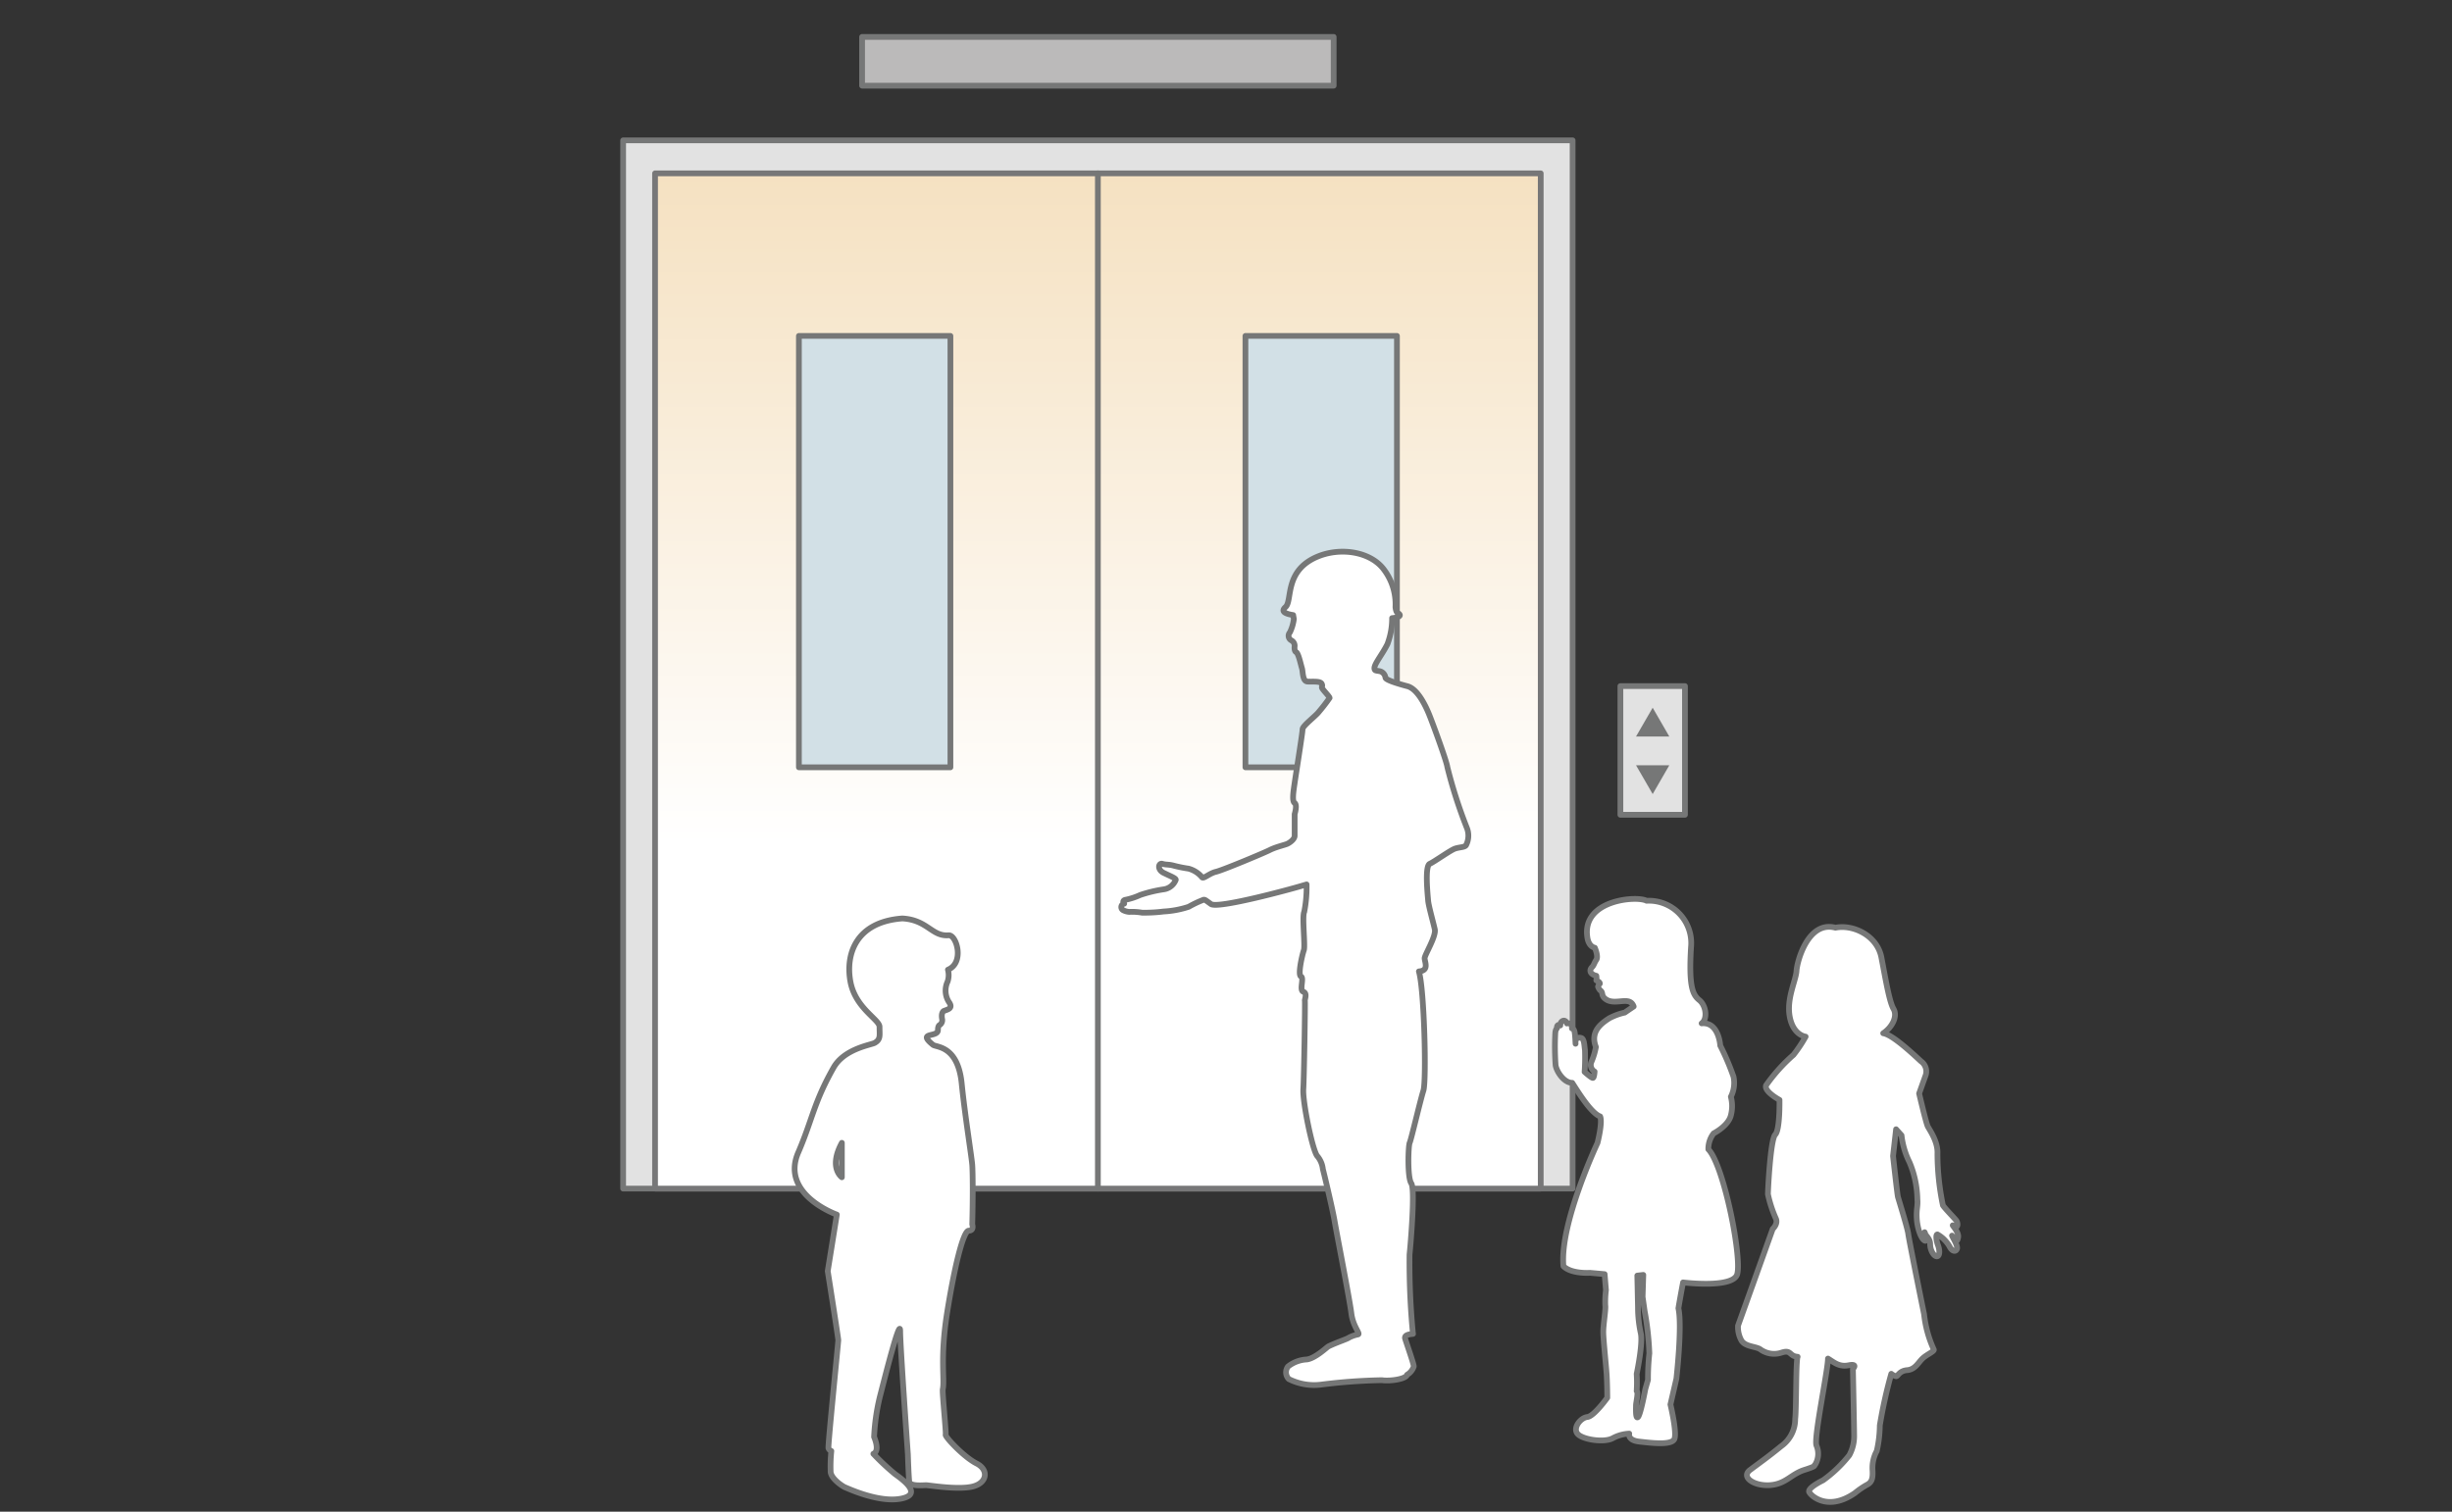
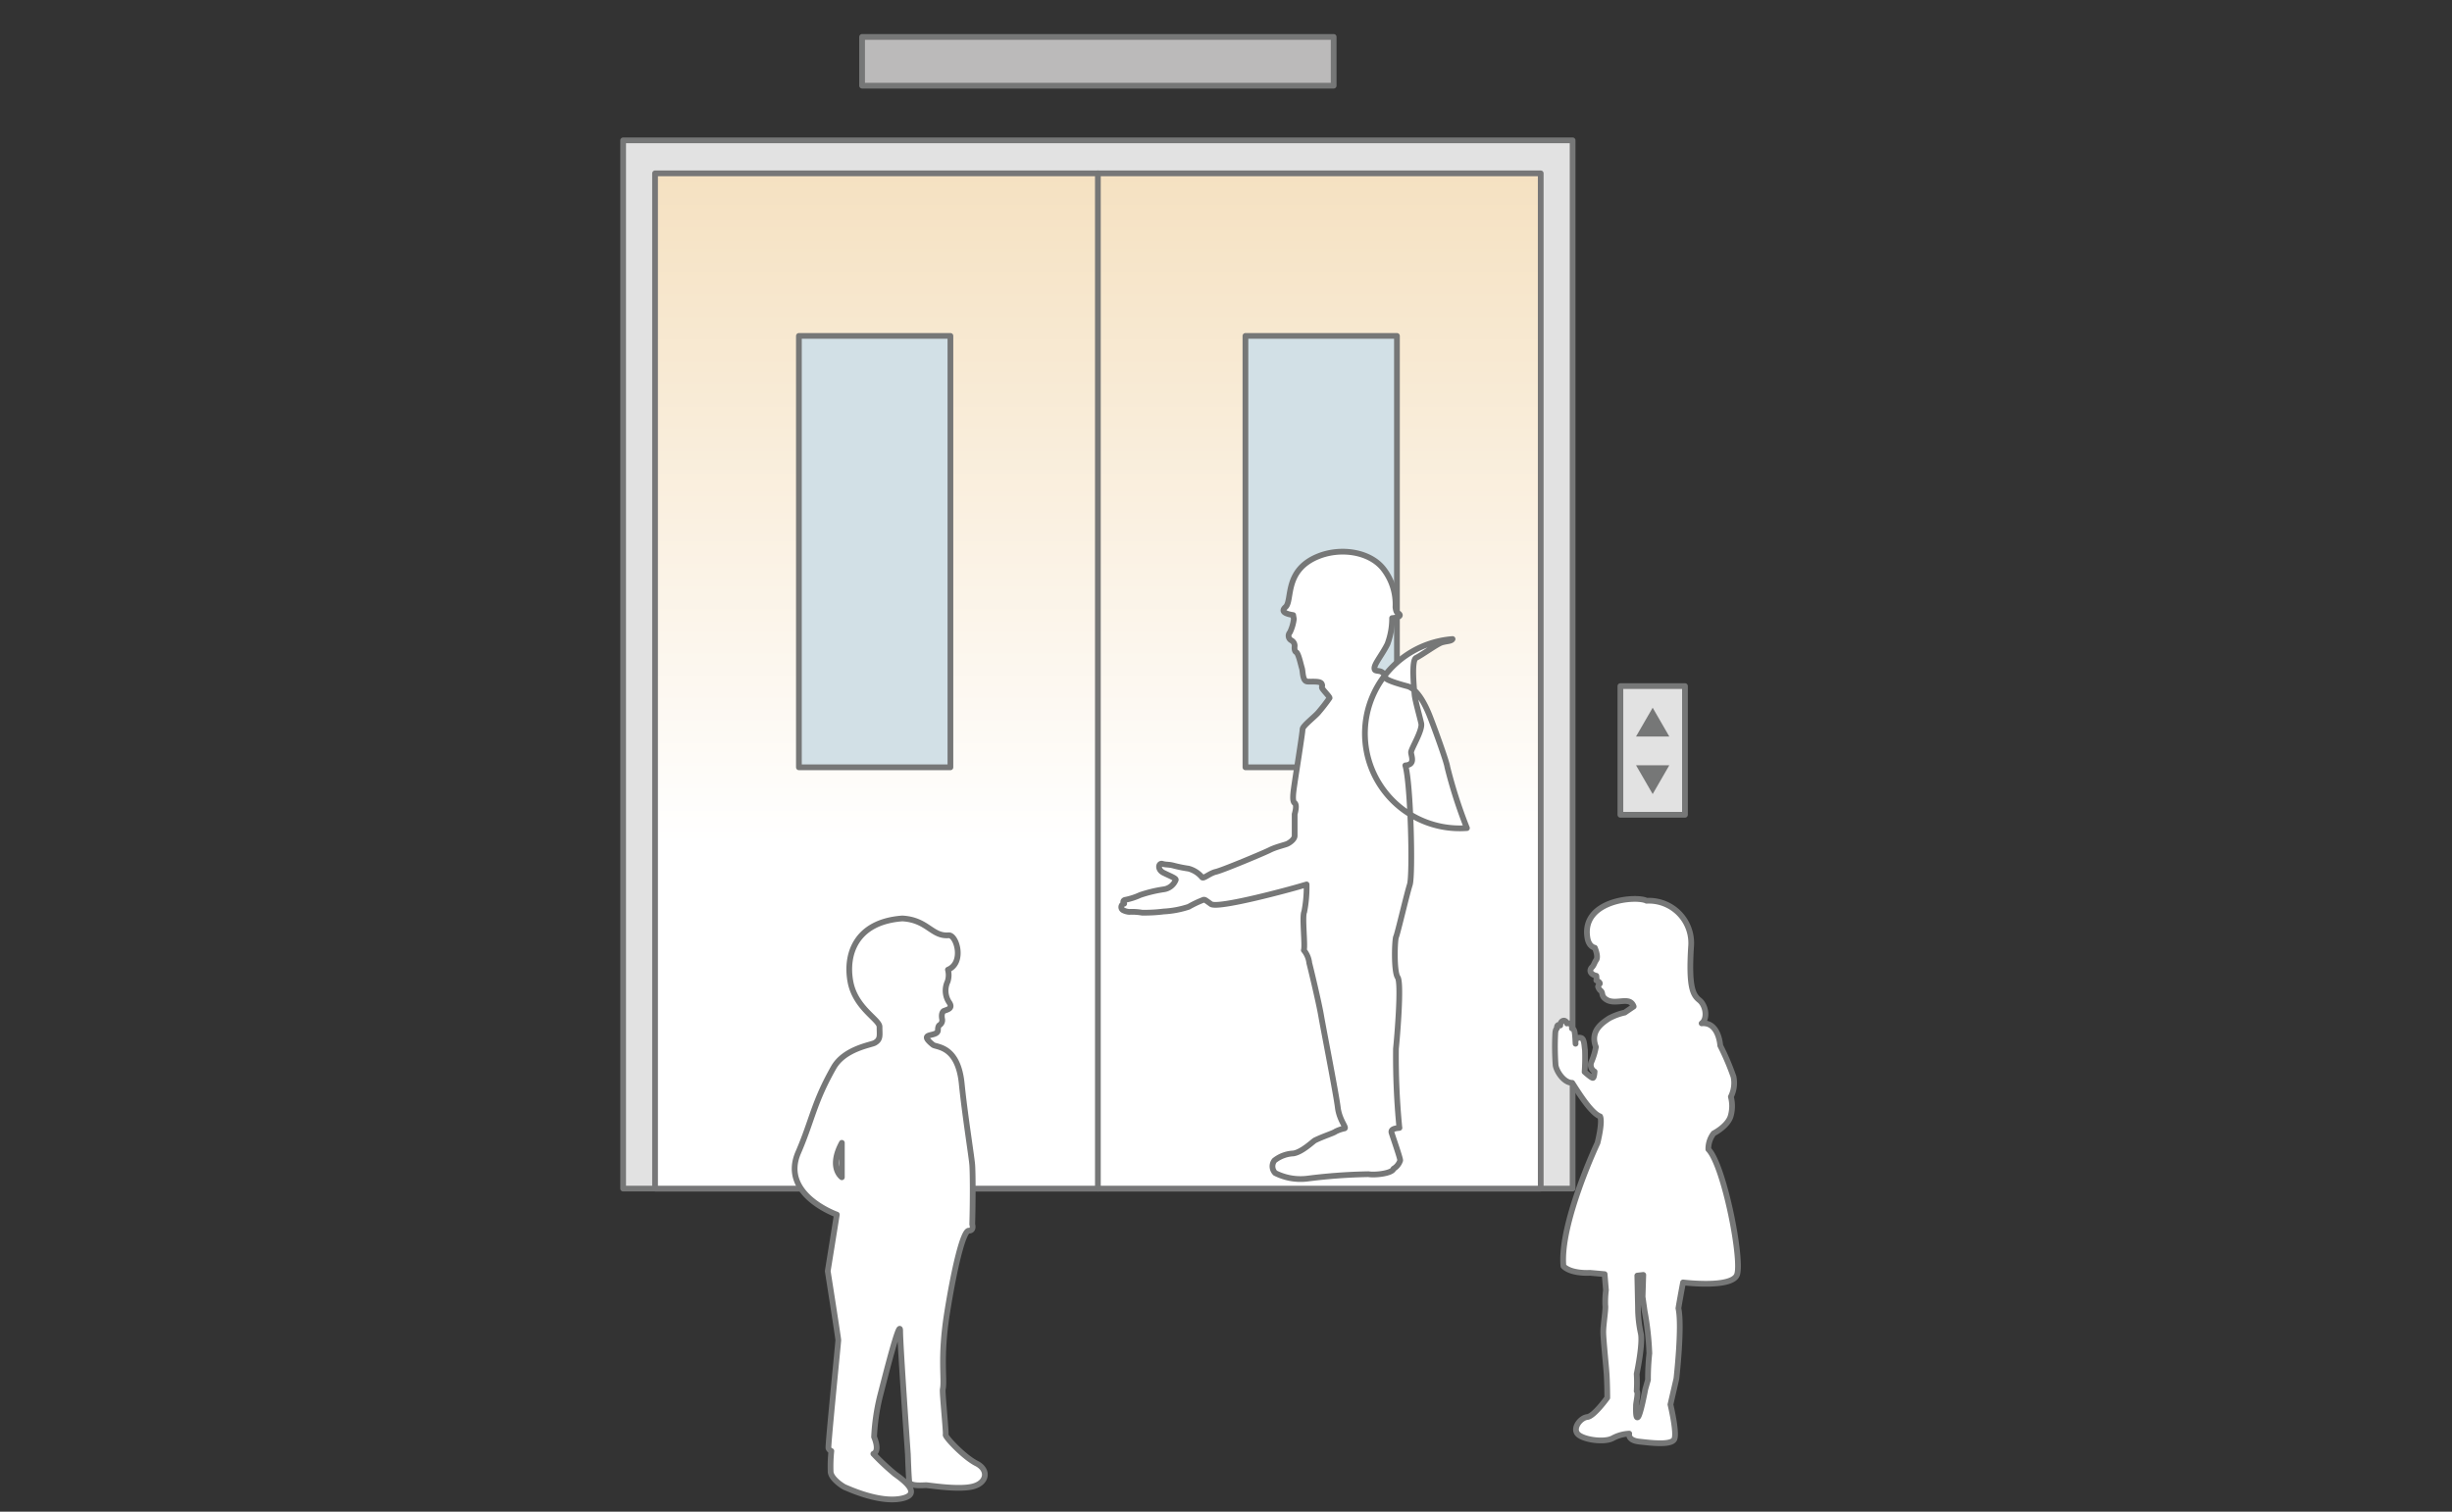
<svg xmlns="http://www.w3.org/2000/svg" width="360" height="222" viewBox="0 0 360 222">
  <rect x="0" y="0" width="360" height="222" fill="#333333" stroke="none" />
  <defs>
    <clipPath id="clip-path">
      <rect id="長方形_1275" data-name="長方形 1275" width="360" height="222" transform="translate(26 9)" fill="#fff" stroke="#ddd" stroke-width="1" />
    </clipPath>
    <linearGradient id="linear-gradient" x1="0.5" y1="1" x2="0.5" gradientUnits="objectBoundingBox">
      <stop offset="0.34" stop-color="#fff" />
      <stop offset="1" stop-color="#f5e1c1" />
    </linearGradient>
  </defs>
  <g id="マスクグループ_22" data-name="マスクグループ 22" transform="translate(-26 -9)" clip-path="url(#clip-path)">
-     <rect id="led_pic_08" width="431" height="216" transform="translate(0 14)" fill="none" />
    <g id="eco_img_04" transform="translate(117.068 14)">
      <rect id="長方形_8942" data-name="長方形 8942" width="139.401" height="153.94" transform="translate(0.421 15.613)" fill="#e2e2e2" stroke="#767777" stroke-linecap="round" stroke-linejoin="round" stroke-width="0.843" />
      <rect id="長方形_8943" data-name="長方形 8943" width="130.035" height="149.095" transform="translate(5.106 20.458)" stroke="#777778" stroke-linecap="round" stroke-linejoin="round" stroke-width="0.843" fill="url(#linear-gradient)" />
      <line id="線_611" data-name="線 611" y2="149.095" transform="translate(70.122 20.458)" fill="#fff" stroke="#767777" stroke-linecap="round" stroke-linejoin="round" stroke-width="0.843" />
      <rect id="長方形_8944" data-name="長方形 8944" width="22.245" height="63.356" transform="translate(26.226 44.33)" fill="#d2e0e6" stroke="#767777" stroke-linecap="round" stroke-linejoin="round" stroke-width="0.843" />
      <rect id="長方形_8945" data-name="長方形 8945" width="22.245" height="63.356" transform="translate(91.785 44.33)" fill="#d2e0e6" stroke="#767777" stroke-linecap="round" stroke-linejoin="round" stroke-width="0.843" />
      <rect id="長方形_8946" data-name="長方形 8946" width="9.479" height="18.9" transform="translate(146.837 95.758)" fill="#e2e2e2" stroke="#767777" stroke-linecap="round" stroke-linejoin="round" stroke-width="0.843" />
      <path id="パス_3390" data-name="パス 3390" d="M149.133,103.16l2.444-4.226,2.439,4.226Z" fill="#767777" />
      <path id="パス_3391" data-name="パス 3391" d="M154.016,107.386l-2.439,4.23-2.444-4.23Z" fill="#767777" />
      <rect id="長方形_8947" data-name="長方形 8947" width="69.237" height="7.162" transform="translate(35.503 0.421)" fill="#bbbaba" stroke="#767777" stroke-linecap="round" stroke-linejoin="round" stroke-width="0.843" />
-       <path id="パス_3392" data-name="パス 3392" d="M151.85,136.2a70.662,70.662,0,0,1-2.878-8.974c-.059-.691-1.955-5.924-2.646-7.647s-1.841-3.851-3.219-4.213-3.219-.923-3.219-1.264a1.133,1.133,0,0,0-.573-.843c-.286-.173-.843-.114-.977-.286-.383-.573.918-1.955,1.841-3.792a10.694,10.694,0,0,0,.687-3.817c.843-.08,1.226-.286,1.121-.493-.19-.375-.5,0-.628-1.129a8.448,8.448,0,0,0-1.757-5.591c-1.946-2.515-6.143-3.2-9.484-1.9-5.182,2.026-3.834,6.543-4.9,7.487-.712.632-.126.982,1.121,1.18l.1.577a6.309,6.309,0,0,1-.573,1.955.758.758,0,0,0,.232,1.2.9.9,0,0,1,.459.8s-.114.746.228.918.691,1.9.843,2.359.059,1.9.8,1.955,1.9-.114,2.107.345-.173.345.173.8.977,1.091.977,1.264a25.107,25.107,0,0,1-1.555,2.014c-.459.632-2.414,2.069-2.414,2.587s-.986,6.669-1.159,7.878-.421,2.663,0,2.949,0,1.635,0,1.635v3.172c0,.518-.7,1-1.045,1.171s-1.685.459-2.6.923-6.935,2.974-7.912,3.2-1.816,1.087-2.043.8a3.918,3.918,0,0,0-1.98-1.264,20.124,20.124,0,0,1-2.107-.421c-.8-.227-1.15-.114-1.727-.286s-.8.843.173,1.323,1.841.8,1.782,1.036a2.216,2.216,0,0,1-1.723,1.382,19.564,19.564,0,0,0-3.509.843,9.568,9.568,0,0,1-2.107.691c-.459.059-.421.421-.232.577a.514.514,0,0,0-.114.977,2.359,2.359,0,0,0,.843.232,8.617,8.617,0,0,1,1.9.114,22.61,22.61,0,0,0,3.164-.173,14.105,14.105,0,0,0,3.682-.691,15.573,15.573,0,0,1,2.187-1.036c.232,0,.2,0,1.083.636,1.032.737,12.087-2.3,13.06-2.6l.977-.286a18.818,18.818,0,0,1-.345,4.028c-.345.691.173,5-.059,5.637s-.918,3.623-.421,3.851-.286,2.014.345,2.246.173,1.15.228,1.323-.114,11.1-.228,13,1.378,9.142,2.069,9.833a3.55,3.55,0,0,1,.8,1.9c.059.173,1.382,5.637,1.727,7.647s2.229,11.62,2.456,13.52,1.34,2.987.994,3.1a5.135,5.135,0,0,0-1.323.459c-.286.232-1.74.67-3.021,1.293-.257.126-1.917,1.753-3.181,1.925a4.838,4.838,0,0,0-2.768,1.036,1.409,1.409,0,0,0,.114,1.841,8.284,8.284,0,0,0,4.887.8,81.941,81.941,0,0,1,8.8-.632c.977.173,3.509-.114,3.682-.8a2.2,2.2,0,0,0,.977-1.209c.059-.232-1.036-3.337-1.264-4.082s1.319-.666,1.146-.72a107.989,107.989,0,0,1-.5-11.636c.173-1.668.843-9.606.253-10.465s-.442-5.54-.232-5.961,1.555-6.214,2.014-7.651.143-14.809-.661-17.509c1.55-.114.843-1.407.843-1.925s1.719-3.223,1.491-4.255-.918-3.45-.977-4.213-.518-5.056.232-5.405,3.046-2.014,3.737-2.241,1.437-.173,1.609-.518A3.065,3.065,0,0,0,151.85,136.2Z" transform="translate(-27.545 -19.591)" fill="#fff" stroke="#767777" stroke-linecap="round" stroke-linejoin="round" stroke-width="0.843" />
+       <path id="パス_3392" data-name="パス 3392" d="M151.85,136.2a70.662,70.662,0,0,1-2.878-8.974c-.059-.691-1.955-5.924-2.646-7.647s-1.841-3.851-3.219-4.213-3.219-.923-3.219-1.264a1.133,1.133,0,0,0-.573-.843c-.286-.173-.843-.114-.977-.286-.383-.573.918-1.955,1.841-3.792a10.694,10.694,0,0,0,.687-3.817c.843-.08,1.226-.286,1.121-.493-.19-.375-.5,0-.628-1.129a8.448,8.448,0,0,0-1.757-5.591c-1.946-2.515-6.143-3.2-9.484-1.9-5.182,2.026-3.834,6.543-4.9,7.487-.712.632-.126.982,1.121,1.18l.1.577a6.309,6.309,0,0,1-.573,1.955.758.758,0,0,0,.232,1.2.9.9,0,0,1,.459.8s-.114.746.228.918.691,1.9.843,2.359.059,1.9.8,1.955,1.9-.114,2.107.345-.173.345.173.8.977,1.091.977,1.264a25.107,25.107,0,0,1-1.555,2.014c-.459.632-2.414,2.069-2.414,2.587s-.986,6.669-1.159,7.878-.421,2.663,0,2.949,0,1.635,0,1.635v3.172c0,.518-.7,1-1.045,1.171s-1.685.459-2.6.923-6.935,2.974-7.912,3.2-1.816,1.087-2.043.8a3.918,3.918,0,0,0-1.98-1.264,20.124,20.124,0,0,1-2.107-.421c-.8-.227-1.15-.114-1.727-.286s-.8.843.173,1.323,1.841.8,1.782,1.036a2.216,2.216,0,0,1-1.723,1.382,19.564,19.564,0,0,0-3.509.843,9.568,9.568,0,0,1-2.107.691c-.459.059-.421.421-.232.577a.514.514,0,0,0-.114.977,2.359,2.359,0,0,0,.843.232,8.617,8.617,0,0,1,1.9.114,22.61,22.61,0,0,0,3.164-.173,14.105,14.105,0,0,0,3.682-.691,15.573,15.573,0,0,1,2.187-1.036c.232,0,.2,0,1.083.636,1.032.737,12.087-2.3,13.06-2.6l.977-.286a18.818,18.818,0,0,1-.345,4.028c-.345.691.173,5-.059,5.637a3.55,3.55,0,0,1,.8,1.9c.059.173,1.382,5.637,1.727,7.647s2.229,11.62,2.456,13.52,1.34,2.987.994,3.1a5.135,5.135,0,0,0-1.323.459c-.286.232-1.74.67-3.021,1.293-.257.126-1.917,1.753-3.181,1.925a4.838,4.838,0,0,0-2.768,1.036,1.409,1.409,0,0,0,.114,1.841,8.284,8.284,0,0,0,4.887.8,81.941,81.941,0,0,1,8.8-.632c.977.173,3.509-.114,3.682-.8a2.2,2.2,0,0,0,.977-1.209c.059-.232-1.036-3.337-1.264-4.082s1.319-.666,1.146-.72a107.989,107.989,0,0,1-.5-11.636c.173-1.668.843-9.606.253-10.465s-.442-5.54-.232-5.961,1.555-6.214,2.014-7.651.143-14.809-.661-17.509c1.55-.114.843-1.407.843-1.925s1.719-3.223,1.491-4.255-.918-3.45-.977-4.213-.518-5.056.232-5.405,3.046-2.014,3.737-2.241,1.437-.173,1.609-.518A3.065,3.065,0,0,0,151.85,136.2Z" transform="translate(-27.545 -19.591)" fill="#fff" stroke="#767777" stroke-linecap="round" stroke-linejoin="round" stroke-width="0.843" />
      <path id="パス_3393" data-name="パス 3393" d="M187.295,183.372a3.72,3.72,0,0,1,.779-2.342s2.144-1.074,2.528-2.637a5.317,5.317,0,0,0,0-2.734,4.516,4.516,0,0,0,.392-2.928,37.089,37.089,0,0,0-1.951-4.584s-.194-3.514-2.734-3.269c.927-.683.636-2.633-.341-3.413s-1.563-2-1.218-7.756a6.219,6.219,0,0,0-6.53-6.834c-1.416-.771-9.53-.16-8.691,5.372.2,1.416,1.1,1.529,1.1,1.529s.556,1.264.219,1.769-.324.771-.657,1.108-.392.977.657,1.239a1.744,1.744,0,0,1,0,.674s.59.249.506.5c-.084-.169-.253.421-.253.421a1.588,1.588,0,0,0,.308.535c.539.358.051.779.843,1.319,1.416.977,3.514-.586,4.078,1.062,0,0-1.1.746-1.3.889a9.021,9.021,0,0,0-2.292.843c-.977.649-2.877,1.854-1.951,4.213a10.368,10.368,0,0,1-.683,2.246,1.121,1.121,0,0,0,.489,1.365s-.046.881-.244.927-1.222-.881-1.222-.881a31.285,31.285,0,0,0,.051-3.219c-.1-.683-.1-1.609-.535-1.757s-.927,0-.843.843c-.1-1.706-.1-2.149-.535-2.246.046-.535-.295-.876-.733-.729-.194-.683-.977-.489-.977.291-.244-.194-.535-.046-.489.421,0,0-.194.1-.244.687a38.8,38.8,0,0,0,.046,4.731c.147.927,1.222,2.587,2.439,2.587.733,1.121,2.734,4.441,4.1,4.929.392.881-.388,3.9-.388,3.9s-5.582,11.855-5,18.095c1.171,1.171,3.9.977,3.9.977l2.149.194.194,2.342a13.928,13.928,0,0,0-.1,2.246c.1.489-.295,2.831-.295,3.9s.392,4.685.489,6.147.1,3.514.1,3.514-1.951,2.73-2.928,2.831-2.149,1.563-1.462,2.439,3.9,1.365,5.174.683a5.68,5.68,0,0,1,2.439-.683s-.291.977,1.462,1.171,4.782.586,5.174-.392-.586-5.056-.586-5.056l.876-3.792s.876-7.71.295-10.343c.291-1.757.683-3.792.683-3.792s7.027.881,7.9-1.074S189.637,185.795,187.295,183.372Zm-8.662,29.955a35.233,35.233,0,0,0-.2,3.9l-.392,1.365s-.683,3.707-1.074,4.1-.295-1.466-.295-1.757.392-2.048.1-2.048a20.548,20.548,0,0,0,0-2.528s.977-4.584.586-6.05a17.977,17.977,0,0,1-.392-3.707l-.1-4.681.876-.1-.1,3.219.291,2.048A42.768,42.768,0,0,1,178.633,213.327Z" transform="translate(-27.545 -19.591)" fill="#fff" stroke="#767777" stroke-linecap="round" stroke-linejoin="round" stroke-width="0.843" />
-       <path id="パス_3394" data-name="パス 3394" d="M208.819,233.849a12.325,12.325,0,0,1,1.685-1.163c.716-.358.982-.8.893-2.233a5.176,5.176,0,0,1,.624-2.772,17.485,17.485,0,0,0,.447-3.754,70.062,70.062,0,0,1,1.685-7.583,1.715,1.715,0,0,0,.716.358c.27,0,.447-.8,1.609-.893s1.609-1.074,2.233-1.685,1.786-1.07,1.685-1.34a16.784,16.784,0,0,1-1.428-5.182s-2.233-10.992-2.321-11.8-1.428-5.094-1.521-5.452-.716-5.987-.716-5.987l.447-3.931.8.893a11.768,11.768,0,0,0,1.163,3.931,14.632,14.632,0,0,1,1.163,5.452c.093,1.074-.177,1.432-.088,2.861s.628,2.949,1.163,3.215-.088-1.609,0-1.163.8.8.8,1.685.535,1.786.982,1.786.447-.893.177-1.609-.358-1.609-.088-1.609a4.744,4.744,0,0,1,1.786,1.786c.358.716.893.8,1.074.358s-.535-1.517-.716-1.967c.535.628.716,1.163.893.27s-1.264-2.144-.624-1.685.624-.447.358-.8-1.685-1.786-1.967-2.233a37.564,37.564,0,0,1-.8-7.583c.088-1.778-1.163-3.484-1.428-4.019s-1.264-4.824-1.264-4.824l.893-2.5a1.818,1.818,0,0,0-.628-2.233c-1.251-1.163-4.213-3.931-5.54-4.112,1.34-.893,2.144-2.5,1.517-3.573s-1.163-4.377-1.786-7.583-4.154-4.866-6.741-4.344c-4.019-1.07-5.629,4.912-5.717,6.345s-1.517,4.112-.982,6.791,2.321,2.861,2.321,2.861a20.105,20.105,0,0,1-1.786,2.679,25.381,25.381,0,0,0-4.019,4.466c-.354.893,1.967,2.144,1.967,2.144s.088,4.377-.624,5.094-1.074,8.22-1.074,8.755a17.888,17.888,0,0,0,1.163,3.573c.362.8-.459,1.529-.459,1.529l-5.094,14.206a4.015,4.015,0,0,0,.535,2.233c.624.893,2.144.8,2.768,1.264a3.446,3.446,0,0,0,3.126.447c1.428-.447,1.07.535,2.321.624-.27.535-.177,7.862-.358,9.113a4.873,4.873,0,0,1-2.056,4.019c-1.967,1.605-3.24,2.494-4.559,3.484-1.428,1.07.628,2.414,2.949,2.233s3.038-1.609,5.005-2.233,1.323-.59,1.609-.8a3.1,3.1,0,0,0,.181-2.772c-.447-.986,1.685-11.08,1.685-12.778.893.535,1.609,1.264,3.038.982s.624.535.624.535.181,8.578.181,9.917a5.835,5.835,0,0,1-.716,2.768,19.168,19.168,0,0,1-3.842,3.665c-1.251.628-2.144,1.264-2.056,1.685S204.711,236.705,208.819,233.849Z" transform="translate(-27.545 -19.591)" fill="#fff" stroke="#767777" stroke-linecap="round" stroke-linejoin="round" stroke-width="0.843" />
      <path id="パス_3395" data-name="パス 3395" d="M79.85,229.509c-1.854-.927-4.634-3.914-4.533-4.213s-.522-6.181-.421-6.695c.308-1.441-.421-4.529.619-11.122s2.368-12.155,3.193-12.155.514-.927.514-.927c.105-3.707.084-7.583,0-8.729s-1.091-7.39-1.546-11.936c-.56-5.616-3.716-5.308-4.213-5.7-2.422-1.959.72-1.028.72-2.161,0-.6.206-.72.206-.72a.843.843,0,0,0,.421-.843c-.206-.977.206-1.234.206-1.234.421-.206,1.441-.308.843-1.234a3.107,3.107,0,0,1-.257-3.092,3.025,3.025,0,0,0,.051-1.748c2.473-1.032,1.264-5.144.1-5.056-2.473.206-3.092-2.267-6.8-2.473-6.9.514-8.342,5.355-7.621,9.269s4.276,5.561,4.276,6.644c0,1.234.206,1.854-.72,2.368-.548.3-4.449.843-6.025,3.623-2.907,5.115-3.147,7.739-5.182,12.45-2.7,6.189,5.658,9.138,5.658,9.138l-1.336,8.3s1.55,9.829,1.55,10.137-1.546,15.555-1.441,15.862a.7.7,0,0,0,.421.421,21.908,21.908,0,0,0-.1,3.088c.1,1.032,1.854,2.161,2.166,2.267s4.841,2.267,8.14,1.647.308-2.781-.843-3.606a34.972,34.972,0,0,1-3.193-2.987c1.032-.421.105-2.473.105-2.473a31.176,31.176,0,0,1,.843-5.873c.674-2.6,2.987-11.847,2.987-9.69s1.133,18.116,1.133,18.116.105,3.295.206,4.015,2.06.514,2.473.514,4.634.72,6.8.206S81.7,230.453,79.85,229.509ZM60.078,187.48s-2-1.369,0-5.056Z" transform="translate(-27.545 -19.591)" fill="#fff" stroke="#767777" stroke-linecap="round" stroke-linejoin="round" stroke-width="0.843" />
    </g>
  </g>
</svg>